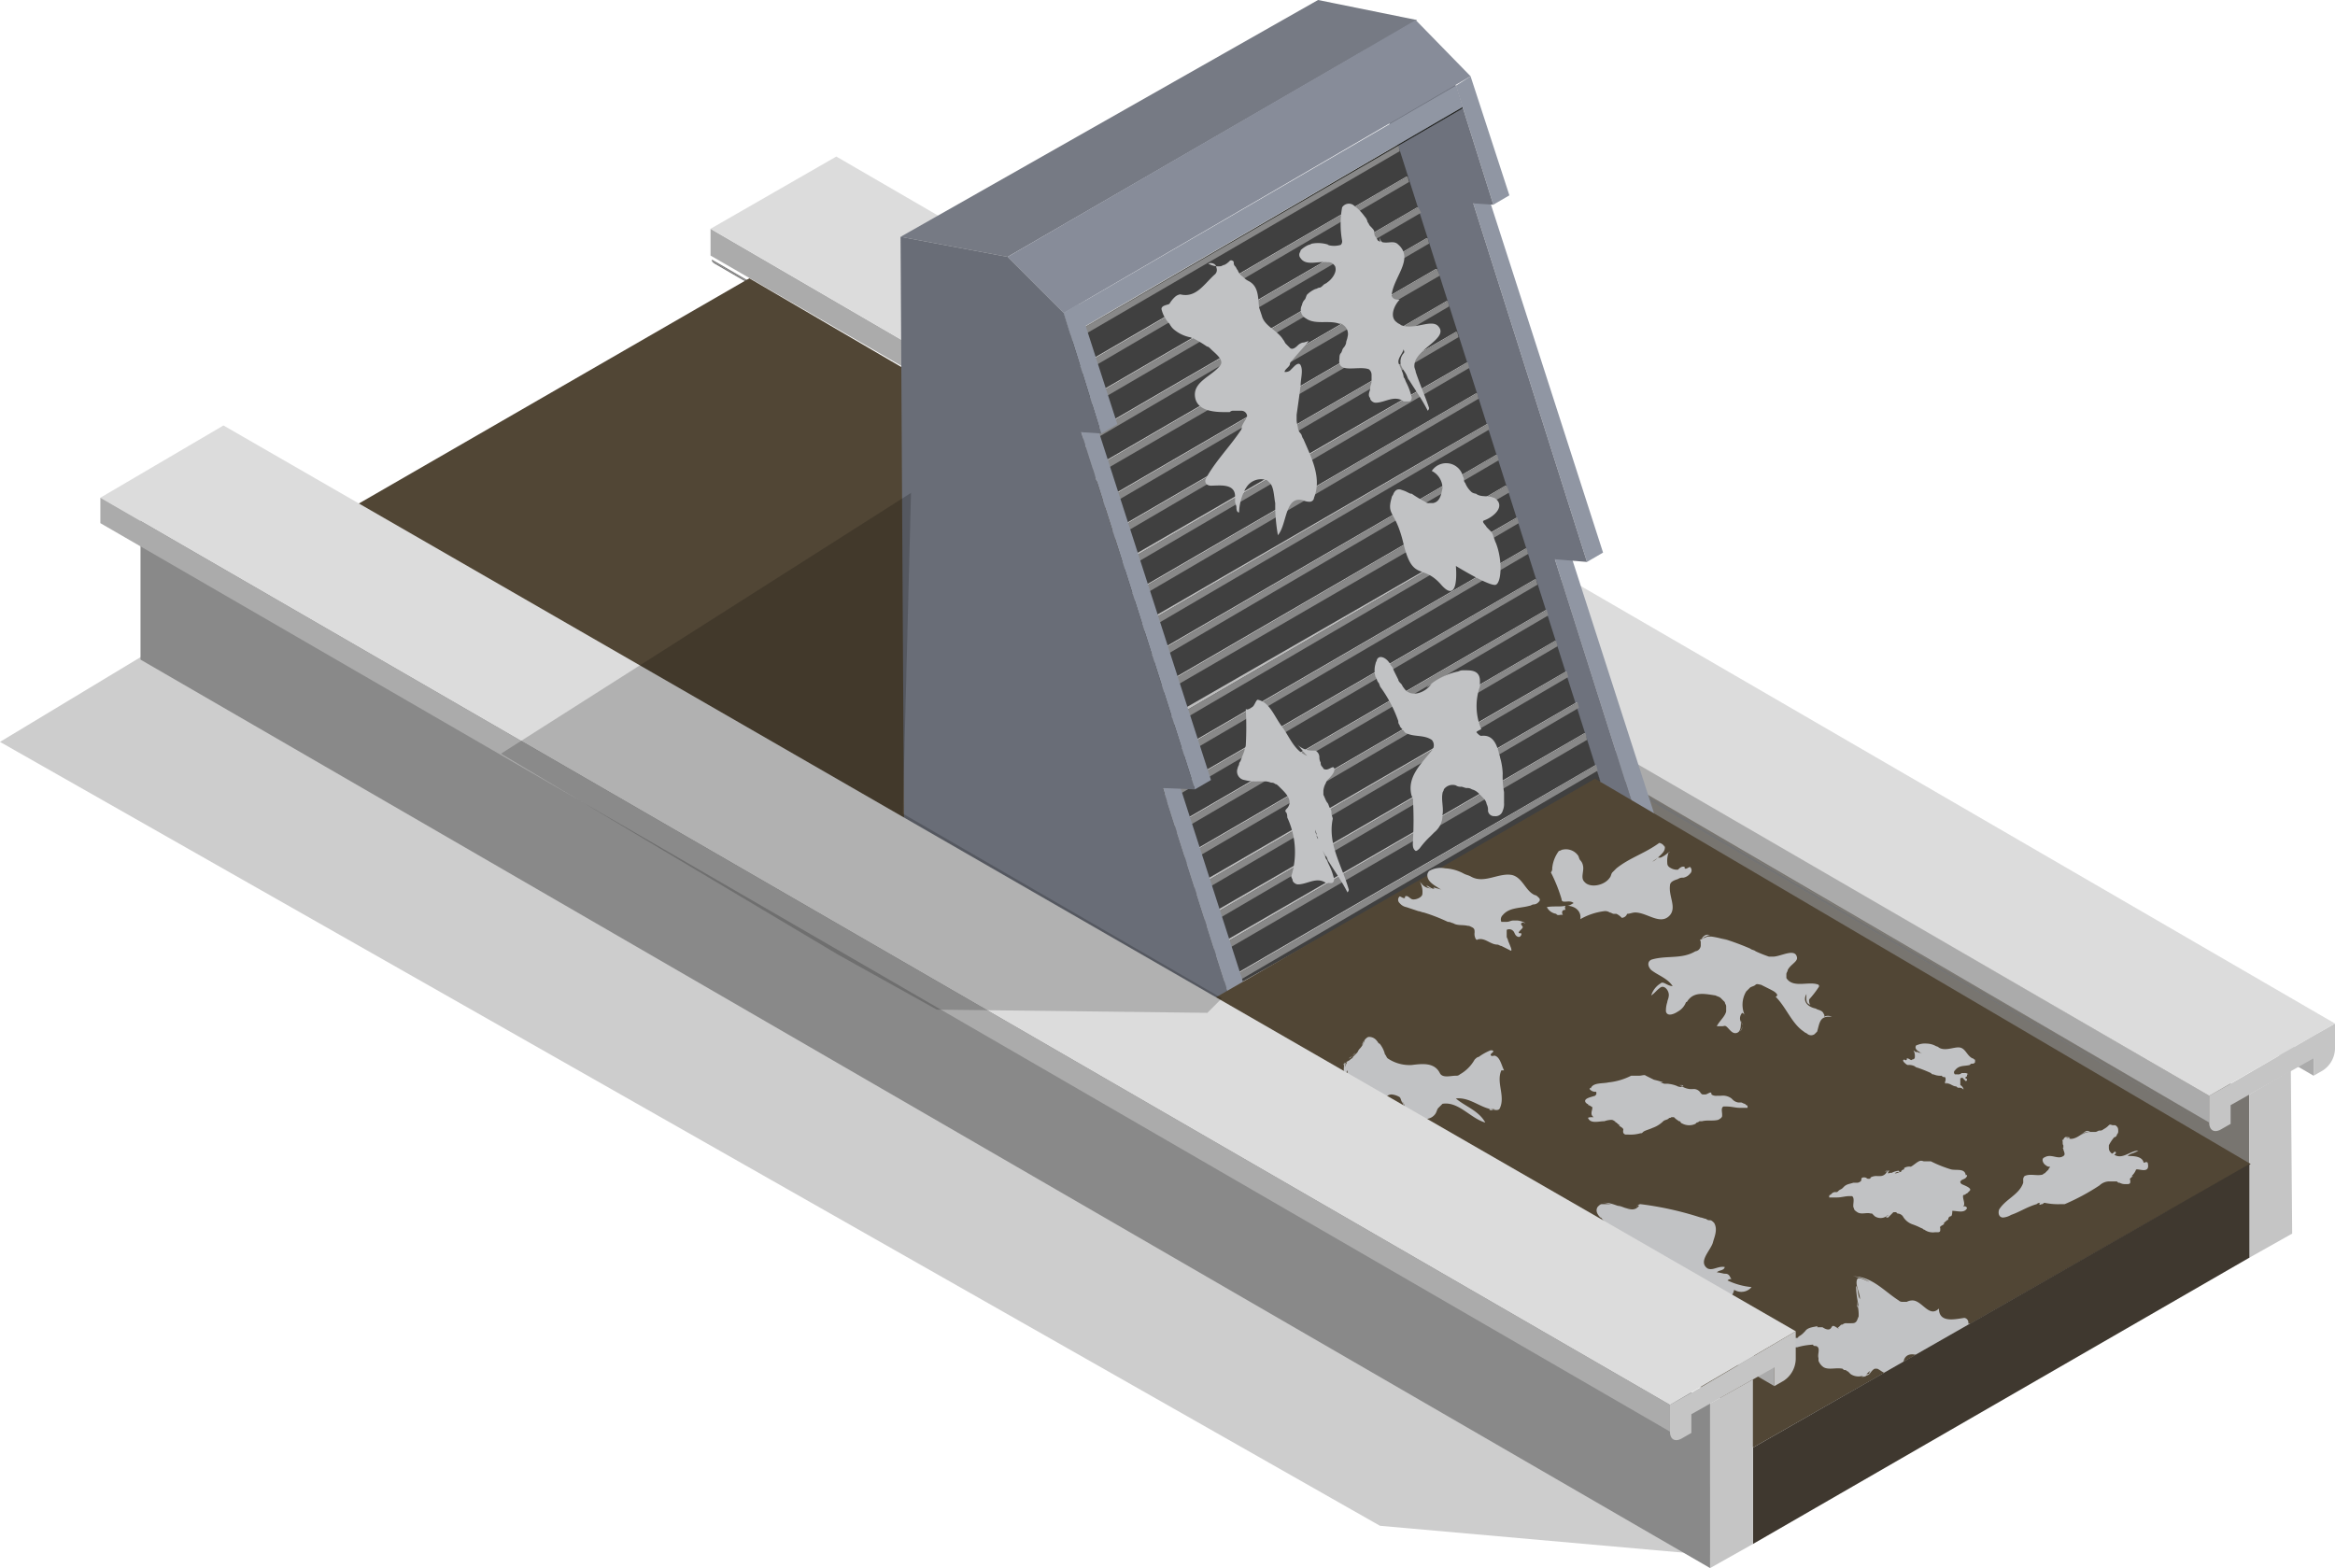
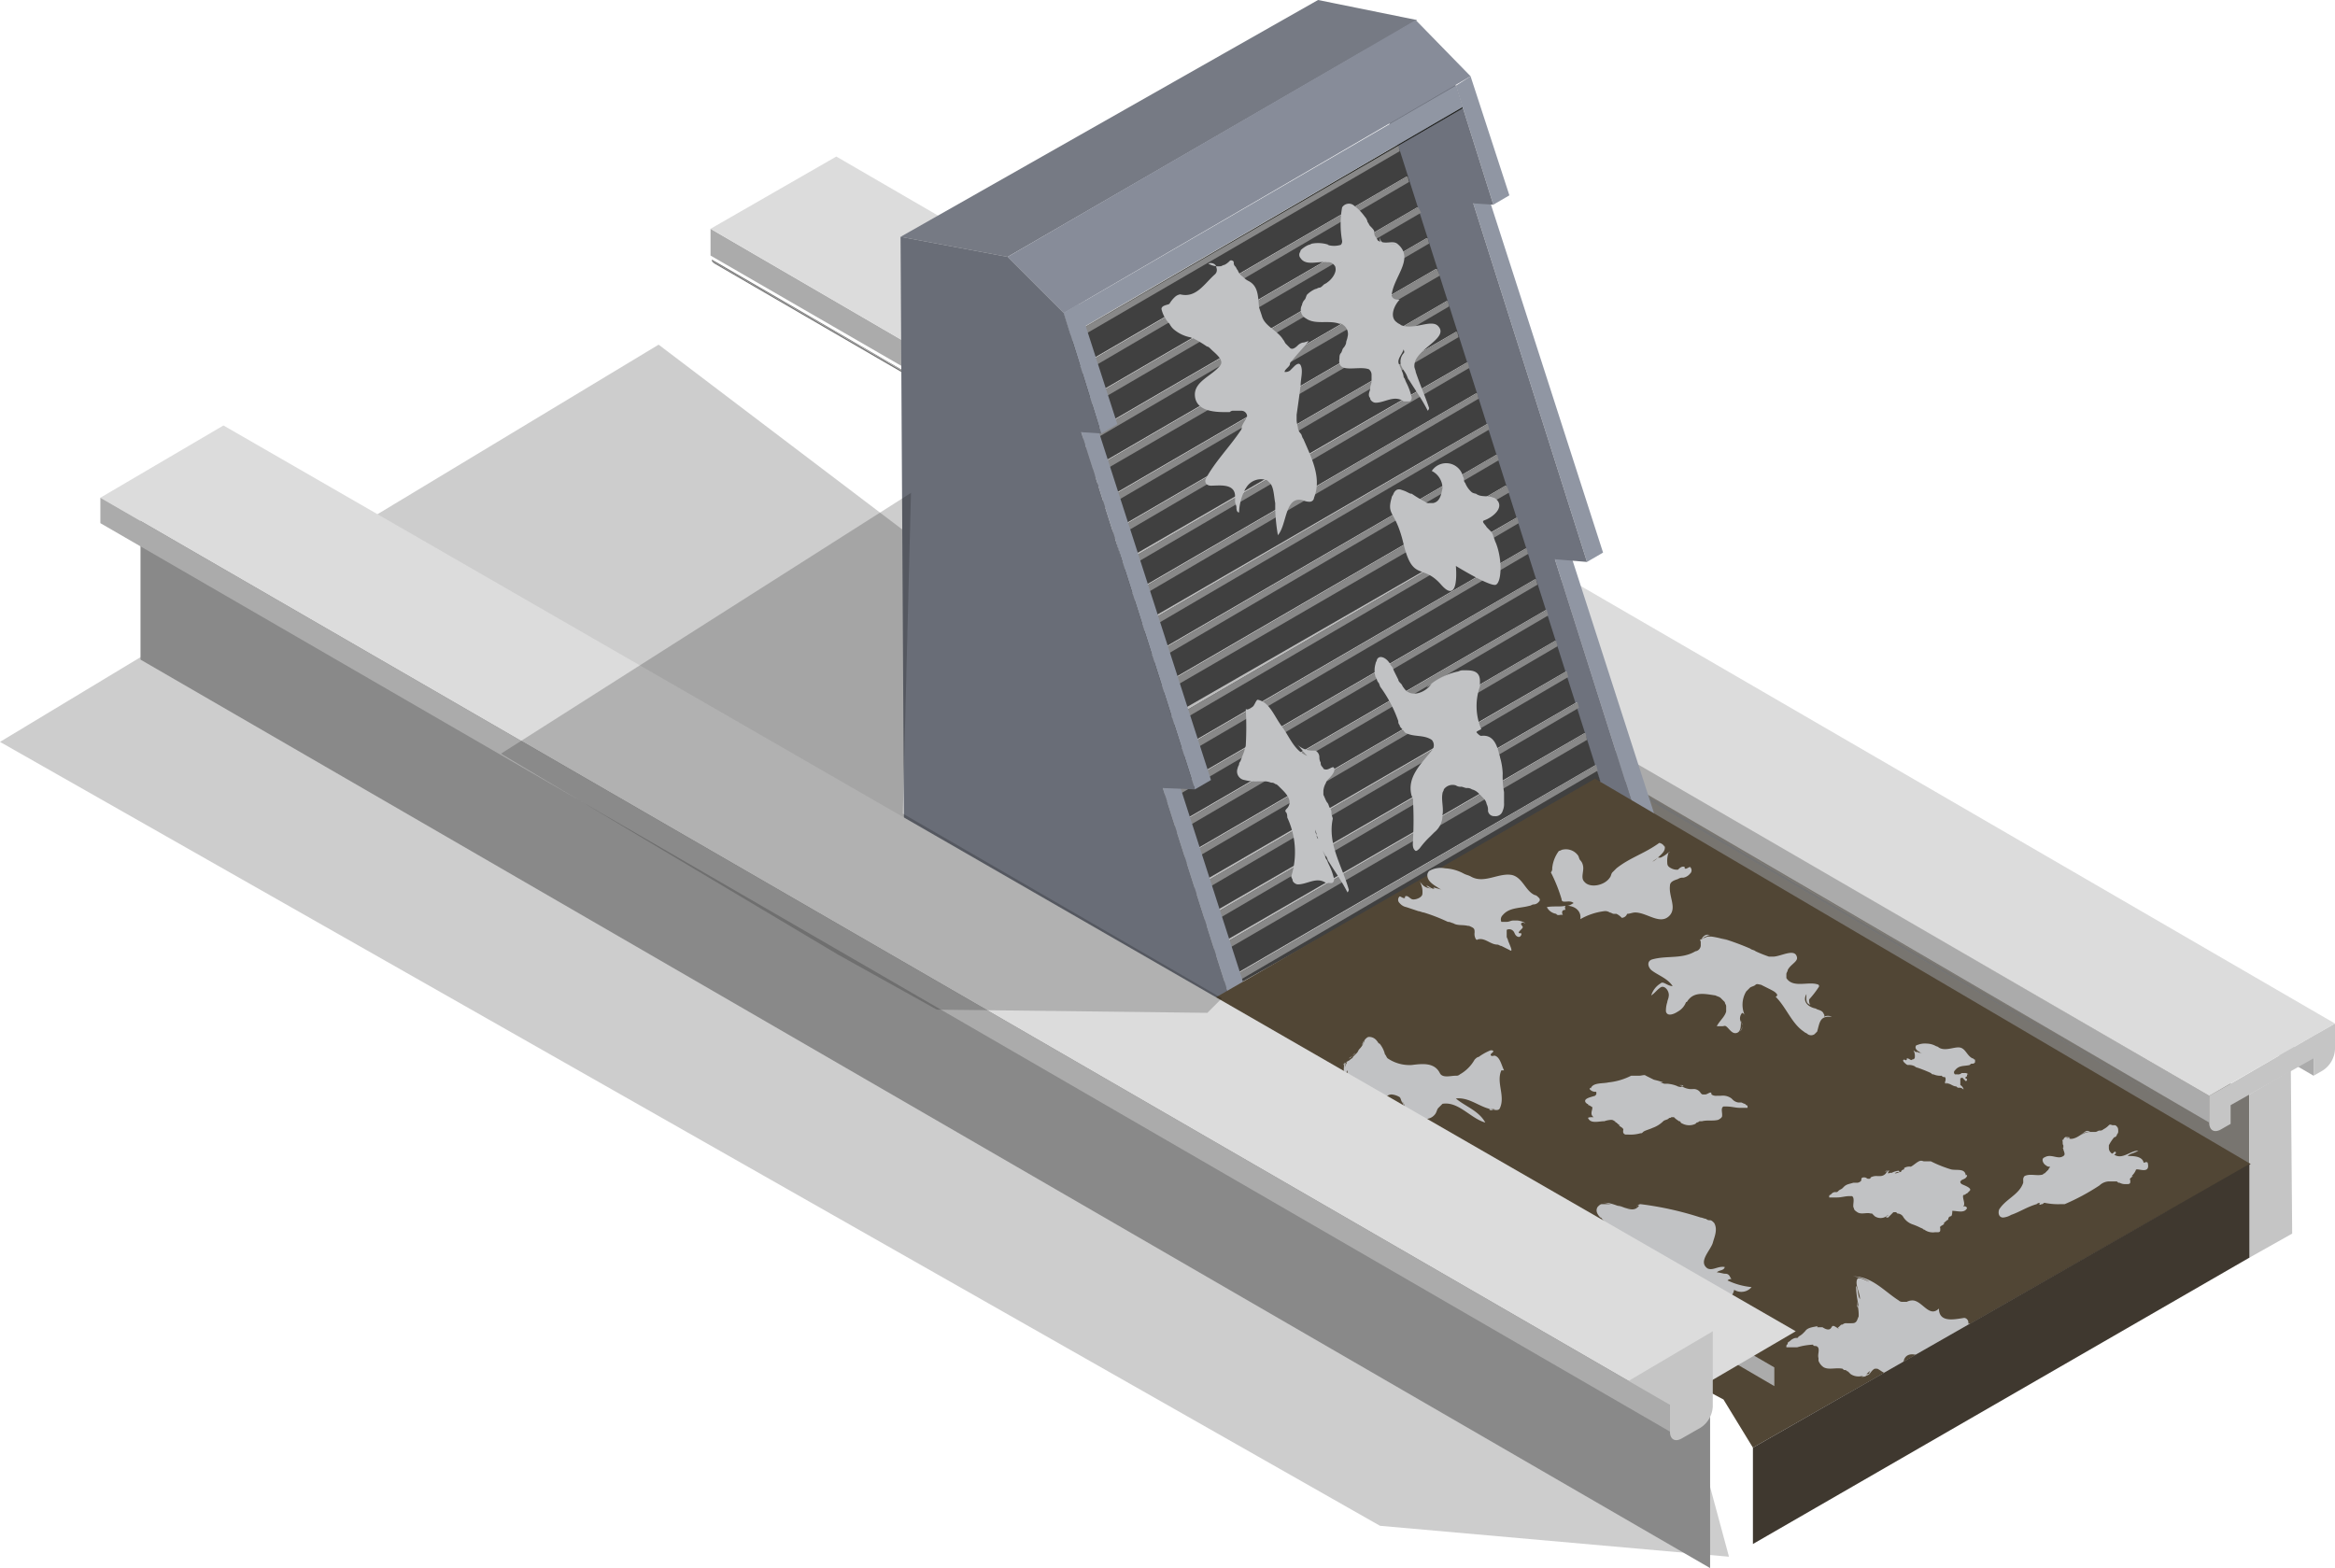
<svg xmlns="http://www.w3.org/2000/svg" viewBox="0 0 174.5 117.2">
  <defs>
    <style>
      .cls-1 {
        fill: none;
      }

      .cls-2 {
        fill: #050505;
        opacity: 0.2;
      }

      .cls-2, .cls-4 {
        isolation: isolate;
      }

      .cls-3 {
        clip-path: url(#clip-path);
      }

      .cls-5 {
        fill: #969696;
      }

      .cls-6 {
        fill: #898989;
      }

      .cls-7 {
        fill: #7c7c7c;
      }

      .cls-8 {
        fill: #737373;
      }

      .cls-9 {
        fill: #ababab;
      }

      .cls-10 {
        fill: #dcdcdc;
      }

      .cls-11 {
        fill: #514635;
      }

      .cls-12 {
        fill: #787570;
      }

      .cls-13 {
        fill: #c5c5c5;
      }

      .cls-14 {
        clip-path: url(#clip-path-2);
      }

      .cls-15 {
        fill: #8d8d8d;
      }

      .cls-16 {
        fill: gray;
      }

      .cls-17 {
        fill: #777;
      }

      .cls-18 {
        fill: #9096a3;
      }

      .cls-19 {
        fill: #6e727d;
      }

      .cls-20 {
        fill: #404040;
      }

      .cls-21 {
        fill: #bdbdbd;
      }

      .cls-22 {
        fill: #888;
      }

      .cls-23 {
        fill: #1e1f1b;
      }

      .cls-24 {
        fill: #767a84;
      }

      .cls-25 {
        fill: #878c99;
      }

      .cls-26 {
        fill: #696d77;
      }

      .cls-27 {
        fill: #c1c2c4;
      }

      .cls-28 {
        fill: #3f382f;
      }
    </style>
    <clipPath id="clip-path">
      <path class="cls-1" d="M53.1,19.1l29.3,17a.6.6,0,0,0,.3.6l-29.3-17A.6.6,0,0,1,53.1,19.1Z" />
    </clipPath>
    <clipPath id="clip-path-2">
      <path class="cls-1" d="M118.2,56.5l46.9,27.3a.6.6,0,0,0,.3.6L118.6,57.1A.68.68,0,0,1,118.2,56.5Z" />
    </clipPath>
  </defs>
  <title>prelim</title>
  <g id="Layer_2" data-name="Layer 2">
    <g id="Layer_1-2" data-name="Layer 1">
      <g id="prelim">
        <polygon class="cls-2" points="78.91 53.1 70.92 48.67 71.88 42.95 49.22 25.76 0 55.45 103.13 114.04 129.21 116.35 117.19 71.85 78.91 53.1" />
        <g>
          <g>
            <g class="cls-3">
              <g class="cls-4">
                <path class="cls-5" d="M82.5,36.2h0l-29.3-17h0l29.3,17" />
-                 <path class="cls-6" d="M82.5,36.3h0l-29.3-17h0l29.3,17" />
                <path class="cls-7" d="M82.5,36.4h0L53.2,19.5v-.1l29.3,17" />
                <path class="cls-8" d="M53.2,19.6l13.8,8,15.7,9.1a.35.35,0,0,1-.1-.2l-29.4-17Z" />
              </g>
            </g>
            <polygon class="cls-9" points="82.5 36.1 53.1 19.1 53.1 17.1 82.5 34.2 82.5 36.1" />
            <polygon class="cls-10" points="53.1 17.1 82.5 34.2 84.1 33.2 90.2 29.7 91.8 28.7 62.5 11.7 53.1 17.1" />
          </g>
          <polygon class="cls-6" points="10.5 49.3 127.8 117.2 127.8 104.9 98.5 87.9 98.5 87.9 70.5 71.6 70.5 71.7 65.1 68.6 65.1 68.8 38.5 53.3 38.5 53.3 10.5 37.1 10.5 49.3" />
-           <polygon class="cls-11" points="67.8 70.8 18.9 42.2 56 20.8 105 49.4 67.8 70.8" />
          <g>
            <polygon class="cls-9" points="172.9 80.4 143.6 63.4 143.5 62 172.9 79.1 172.9 80.4" />
            <polygon class="cls-12" points="168.1 94 121.2 67.2 121.2 55 168.1 81.8 168.1 94" />
            <polygon class="cls-13" points="171.2 80 171.3 92.2 168.1 94 168.1 81.8 171.2 80" />
            <g class="cls-14">
              <g class="cls-4">
                <path class="cls-5" d="M165.1,83.9h0l-29.3-17-14-8.1,43.3,25.1" />
-                 <path class="cls-15" d="M165.1,84h0L135.8,67l-16.2-9.4L165.1,84" />
-                 <path class="cls-16" d="M165.1,84.1h0l-29.3-17L120,57.9l45.1,26.2" />
                <path class="cls-7" d="M165.2,84.2h0L122,59.2v-.1l43.2,25.1" />
                <path class="cls-17" d="M165.2,84.2h0L120.5,58.3v-.1l44.7,26" />
                <path class="cls-8" d="M165.2,84.3l.3.3-44.7-26a4.17,4.17,0,0,1-.6-.8l45,26.5" />
              </g>
            </g>
            <polygon class="cls-9" points="165.1 83.9 113.9 54 113.9 52.1 165.1 81.9 165.1 83.9" />
            <path class="cls-13" d="M165.1,81.9v2c0,.6.4.8.9.5l.7-.4V82.6l6.2-3.5v1.3l.7-.4a2,2,0,0,0,.9-1.6V76.5l-1.6.9L166.7,81Z" />
          </g>
          <polygon class="cls-10" points="165.1 81.9 174.5 76.5 117.1 43.2 107.7 48.6 165.1 81.9" />
          <path class="cls-18" d="M126,68.2l-1.2.7-8.6-27.1,1.1-.6ZM111.2,14.6l-1.1.6L118.6,42l1.2-.7Zm.4.7,1.2-.7-2.9-8.9-1.1.7Z" />
          <polygon class="cls-19" points="108.8 6.4 111.6 15.3 110.1 15.2 118.6 42 116.2 41.8 124.8 68.9 122.9 68.8 114.2 41.7 105.7 15 101.5 2 104.6 2.2 108.8 6.4" />
          <polyline class="cls-20" points="104.5 10.9 79.6 25.3 91.9 73.9 119.6 58.4 104.5 10.9" />
          <path class="cls-21" d="M105.2,13.2,76.5,29.9v-.1l28.6-16.6Zm-.8-2.4L75.7,27.4l.1.1,28.7-16.7Zm1.5,4.7L77.3,32.1v.1L106,15.5Zm.7,2.3L78,34.4v.1l28.7-16.7Zm.7,2.3L78.7,36.7v.1l28.7-16.7Zm.8,2.4L79.5,39.1v.1l28.7-16.7Zm.7,2.3L80.2,41.4v.1l28.7-16.7Zm.8,2.3L80.9,43.7l.1.1,28.7-16.7Zm.7,2.3L81.7,46v.1l28.7-16.7Zm.8,2.3L82.4,48.3l.1.1,28.7-16.7Zm.7,2.3L83.2,50.6v.1L111.9,34Zm.7,2.3L83.9,52.9V53l28.7-16.7Zm.8,2.4L84.6,55.2l.1.2,28.7-16.7ZM114,41,85.4,57.6v.1L114.1,41Zm.7,2.3L86.1,59.9V60l28.7-16.7Zm.8,2.3L86.9,62.2v.1l28.7-16.7Zm.7,2.3L87.6,64.5v.1l28.7-16.7Zm.8,2.3L88.3,66.8l.1.1,28.7-16.7Zm.8,2.3L89.1,69.1l.1.1,28.7-16.7Zm.6,2.3L89.7,71.4l.1.1,28.7-16.7Zm.8,2.4L90.6,73.8v.1l28.7-16.7Z" />
          <path class="cls-22" d="M105.3,13.6,76.6,30.4l-.1-.5,28.7-16.7Zm-.8-2.8L75.8,27.5l.1.5,28.7-16.7Zm1.5,4.7L77.3,32.2l.1.5,28.8-16.8Zm.7,2.3L78,34.5l.1.5,28.7-16.8Zm.7,2.3L78.7,36.8l.1.5,28.8-16.7Zm.8,2.4L79.5,39.2l.1.5,28.7-16.8Zm.7,2.3L80.2,41.5l.1.5L109,25.2Zm.8,2.3L81,43.8l.1.5,28.7-16.8Zm.7,2.3L81.7,46.1l.1.5,28.7-16.8Zm.8,2.3L82.5,48.4l.1.5,28.7-16.8Zm.7,2.3L83.2,50.7l.1.5L112,34.4Zm.7,2.3L83.9,53l.1.5,28.8-16.7Zm.8,2.4L84.7,55.4l.1.5,28.7-16.8Zm.7,2.3L85.4,57.7l.1.5,28.7-16.8Zm.7,2.3L86.1,60l.1.5,28.7-16.8Zm.8,2.3L86.9,62.3l.1.5L115.7,46Zm.7,2.3L87.6,64.6l.1.5,28.7-16.8Zm.8,2.3L88.4,66.9l.1.5,28.7-16.8Zm.8,2.3L89.2,69.2l.1.5L118,52.9Zm.6,2.3L89.8,71.5l.1.5,28.7-16.7Zm.8,2.4L90.6,73.9l.1.5,28.7-16.8Z" />
          <polygon class="cls-23" points="109.3 8 109.3 8.1 80 25.1 109.3 8" />
          <polygon class="cls-18" points="79.5 23.4 108.8 6.4 109.3 8 80 25 79.5 23.4" />
          <polygon class="cls-24" points="67.3 17.7 98.5 0 105.9 1.5 75.3 19.2 67.3 17.7" />
          <polygon class="cls-25" points="75.3 19.2 79.5 23.4 109.9 5.7 105.8 1.5 75.3 19.2" />
          <path class="cls-18" d="M86.9,58.9l1.1-.7,8.7,27-1.2.7Zm2.4.1,1.2-.7L81.9,31.6l-1.1.7Zm-7-26.6,1.2-.7-2.9-9-1.1.7Z" />
          <polygon class="cls-26" points="67.6 68.9 92.8 83.3 93.6 85.8 95.5 85.9 86.9 58.9 89.3 59 80.8 32.3 82.3 32.4 79.5 23.4 75.3 19.2 67.3 17.7 67.6 68.9" />
          <polygon class="cls-11" points="131 108.2 128.8 104.6 82.1 79.6 119.2 58.2 168.2 87 131 108.2" />
          <path class="cls-27" d="M104.6,67c.1,0,.3.2.4.1V67c.2-.1.3.1.5.2s.8-.1.8-.4a1.49,1.49,0,0,0-.2-.9c0,.2.3,0,.3.2,0-.1-.1-.1-.2-.1a.91.91,0,0,0,.8.4.52.52,0,0,1-.4-.2c.2,0,.4.3.6.2l-.1-.1c.2.1.4.1.6.2-.4-.3-1.2-.6-1-1.3v.3c0-.2,0-.3.1-.4a1.72,1.72,0,0,1,1.2-.2,3.26,3.26,0,0,1,1.4.4c.2.1.3.1.5.2,1,.6,2.1-.3,3.1-.1.8.2,1,1.2,1.7,1.5.1,0,.2.1.3.2a.19.19,0,0,1,0,.3.52.52,0,0,1-.4.2c-.1,0-.2.1-.3.1-.7.2-1.5.1-2,.7a.44.44,0,0,0-.1.5h.4c.2,0,.3-.1.5-.1h.3a1.42,1.42,0,0,1,.6.2c-.1,0-.2-.1-.3,0s.1.2.1.3-.3.3-.3.4.2,0,.2.1-.1.3-.3.2-.2-.3-.3-.4a.4.4,0,0,0-.5-.1V70c0,.1.1.2.1.3.2.5.4.9.1.7l-.6-.3c-.1,0-.2-.1-.3-.1-.5,0-.9-.5-1.4-.4-.1,0-.1.1-.2,0a.75.75,0,0,1-.1-.5c0-.2,0-.3-.2-.4s-.2-.1-.3-.1c-.4-.1-.8,0-1.1-.2-.1,0-.2-.1-.4-.1a13.36,13.36,0,0,0-1.8-.7c-.1,0-.3-.1-.4-.1l-.9-.3a.85.85,0,0,1-.5-.3A.33.33,0,0,1,104.6,67Zm12.1.2a11.92,11.92,0,0,0-.8-2,.37.37,0,0,0,.1-.3,2.54,2.54,0,0,1,.5-1.3c.1,0,.2-.1.3-.1a1.11,1.11,0,0,1,1.1.4c.1.1.1.3.2.4a.76.76,0,0,1,.2.4c.1.4-.2.9.1,1.2.4.5,1.5.3,1.9-.3.1-.1.1-.3.2-.4l.3-.3c1-.8,2.1-1.1,3.2-1.9a.54.54,0,0,1,.4.3v-.1c.1.4-.2.6-.5.9h.2a2.09,2.09,0,0,0,.6-.4c-.1,0-.2,0-.2.1,0-.1.1-.1.2-.1a2,2,0,0,0-.1.8c0,.2.1.3.3.4a.9.9,0,0,0,.5.1c.1-.1.3-.3.5-.2v.1c.1.1.3-.1.4-.1a.33.33,0,0,1,0,.5.85.85,0,0,1-.5.3.6.6,0,0,0-.4.1c-.3.1-.6.2-.6.5-.1.8.5,1.6,0,2.2-.7.8-1.7-.2-2.6-.2-.2,0-.4.1-.6.1a.45.45,0,0,1-.4.3,1.38,1.38,0,0,0-.4-.3h-.2c-.1,0-.2-.1-.3-.1a.6.6,0,0,0-.4-.1,4.78,4.78,0,0,0-1.8.6c.1-.6-.4-1-1-1h0c.2,0,.3-.1.5-.2C117.3,67.2,116.7,67.6,116.7,67.2Zm7.2-3.1h0C123.9,64,124,64,123.9,64.1Zm0,0c-.1.1-.3.2-.4.3A1.38,1.38,0,0,0,123.9,64.1ZM117,67.7Zm0,0c-.5.1-.9,0-1.4.1a.94.94,0,0,0,.7.5c.1.2.4,0,.5.1-.1-.2-.1-.4.2-.4C116.9,67.8,117,67.7,117,67.7Zm7.7-4h0C124.8,63.7,124.8,63.6,124.7,63.7Zm5.4,12.7c.1.1.1.1.1.2a1.09,1.09,0,0,1-.1-.5Zm5.2-1.4Zm-5.1,1.7v-.1a.55.55,0,0,1-.2.5A.4.4,0,0,0,130.2,76.7Zm-3.1-6.3v.1h0Zm-3.6,1.3c1.1-.3,2.2,0,3.2-.6a.46.46,0,0,0,.4-.5h0v-.2h0c0-.1-.1-.1,0-.2h.1c0-.1,0-.1.1-.2a.44.44,0,0,1,.5-.1.37.37,0,0,0-.3.1c-.1,0-.2.1-.3.2.1-.1.2-.1.4-.2h.3a6.58,6.58,0,0,1,1.5.4c-.3-.1-.5-.2-.8-.3a19.45,19.45,0,0,1,2.2.8c.1.1.3.1.4.2a10.37,10.37,0,0,0,1,.4h.3c.6,0,1.7-.7,1.8.1,0,.3-.5.5-.7.9,0,.1-.1.2-.1.3v.3c.5.8,1.7.2,2.4.5a.14.14,0,0,1,0,.2,7.05,7.05,0,0,1-.7.9c0,.2,0,.3.1.4-.4-.1-.3-.5-.3-.8-.4.7.4,1.1.9,1.1h-.2c.2.1.5.1.6.4a.14.14,0,0,1,0,.2.64.64,0,0,1,.6,0c-.9-.1-.9.4-1.1,1.1l-.2.2a.45.45,0,0,1-.5,0c-.1-.1-.2-.1-.3-.2-.9-.6-1.3-1.8-2.1-2.6.2-.1.1-.2,0-.3s-.3-.2-.5-.3l-.6-.3c-.1,0-.3-.1-.4,0s-.2.1-.4.2l-.3.3a1.92,1.92,0,0,0-.1,1.8c0-.1-.2-.2-.2-.2a.62.62,0,0,0-.1.7c0,.3,0,.7-.3.8s-.5-.2-.7-.4-.2-.1-.4-.1h-.4c.2-.4.6-.7.7-1.1v-.4c0-.1-.1-.2-.1-.3l-.3-.3c-.1-.1-.2-.1-.4-.2-.7-.1-1.5-.3-2,.3-.1.1-.1.2-.2.2a1.34,1.34,0,0,1-.6.7c-.3.2-.8.4-.9,0a2,2,0,0,1,.1-.7c0-.1.1-.3.1-.4.1-.4-.3-.9-.6-.7s-.4.4-.7.6a1.6,1.6,0,0,1,.7-.9c.2-.2.5.2.9.2-.4-.6-1.1-.8-1.6-1.2C123.1,72.2,123.1,71.8,123.5,71.7Zm3.5-1.1Z" />
          <path class="cls-27" d="M145.8,90.9h0a.22.22,0,0,0-.2.2.1.1,0,0,1-.1.1c-.1.1-.2.2-.3.2h.1c0,.2-.4.2-.3.4h0v.1c0,.1,0,.2-.2.2h-.2a1.08,1.08,0,0,1-.8-.2c-.1,0-.1-.1-.2-.1a4.88,4.88,0,0,0-.7-.3,1.34,1.34,0,0,1-.7-.6.52.52,0,0,0-.4-.2h0l-.1-.1h-.2l-.3.3-.1.1H141s-.1,0,0-.1a.1.1,0,0,0,.1-.1l.1-.1.1-.1a.1.1,0,0,1-.1.1l-.1.1a.78.78,0,0,1-1,.1l-.1-.1h0l-.1-.1h-.1c-.3-.1-.7.1-1-.1s-.2-.2-.3-.4v-.1c0-.2.1-.6-.1-.7h-.2c-.3,0-.6.1-.9.1h-.6v-.1h0a.1.1,0,0,1,.1-.1l.1-.1a.37.37,0,0,1,.3-.1c.1,0,.1,0,.2-.1s.2-.1.3-.2l.1-.1h0c.2-.2.4-.2.7-.3h.3c.1,0,.3-.1.3-.2s0-.2.2-.2.2.1.3.1h.1a.1.1,0,0,0,.1-.1.9.9,0,0,1,.5-.1h.2a.55.55,0,0,0,.5-.3l.1-.1c-.1,0-.2,0-.2.1.1-.1.2-.1.4-.1-.1,0-.1,0-.2.1v.1c.1,0,.2-.1.3,0h-.1a1.42,1.42,0,0,1,.6-.2s.1.1,0,.1a.37.37,0,0,0-.3.1c.2,0,.3-.1.4-.1a.1.1,0,0,0,.1-.1h0a.37.37,0,0,1,.3-.1h-.1v-.1a.75.75,0,0,1,.5-.1h0c.2-.1.4-.3.6-.4s.3,0,.4,0h.5a9.38,9.38,0,0,0,1.5.6c.4.1,1-.1,1.1.4,0,.1.1,0,.1,0v.1c-.1.2-.2.2-.4.3l-.1.1h0c0,.1,0,.1.1.2h0c.2.1.8.3.6.5l-.1.1-.1.1c-.1,0-.1.1-.2.1h0a.1.1,0,0,0-.1.1h0c0,.3.2.6,0,.8h0a.19.19,0,0,1,.3.1c-.2.4-.7.2-1.1.2C145.9,90.9,145.8,90.9,145.8,90.9Zm.4,11c.4-.3,1-.1,1.4-.3-.1-.1-.4,0-.4-.1-.1-.5-.2-1,.5-1.1l-.2.1c.1-.3-.6-.5-.9-.7,0-.1-.1-.2-.1-.3s.1-.1.2-.1.2-.1.3-.1a.22.22,0,0,0,.2-.2v-.2s-.1.1-.1,0a.37.37,0,0,0-.1-.3.35.35,0,0,0-.2-.1c-.7.1-1.9.4-1.9-.7-.7.7-1.2-.5-1.9-.6a.9.9,0,0,0-.5.1h-.3a.37.37,0,0,1-.3-.1c-1.1-.7-2-1.8-3.4-1.8v0a2.84,2.84,0,0,1,1.2.4c-.3-.1-.8-.4-.9-.2-.2.4.2,1,.2,1.5-.2-.3-.1-.7-.3-1a7.72,7.72,0,0,0,.2,1.5v-.2h0c0,.1-.1.3,0,.4-.2-.2-.1-.4-.1-.6v.3a2.77,2.77,0,0,1,.1.9c-.1.2-.1.3-.2.4s-.2.1-.4.1H138a.37.37,0,0,0-.3.1c-.1,0-.1,0-.2.1s-.1.1-.2.1a.1.1,0,0,1,.1.1c-.2-.1-.3-.2-.4-.2s-.1.1-.2.2-.3.1-.6-.1h-.4a.1.1,0,0,1,.1-.1c-.4.1-.8.1-1,.4l-.1.1a1.38,1.38,0,0,1-.4.3c0,.1-.1.1-.2.1s-.3.1-.4.2-.2.1-.2.2-.1.1-.1.2v.1h.8a5,5,0,0,1,1.2-.2c0,.1.1.1.2.1.4.1.1.6.2.9v.2a1,1,0,0,0,.4.5c.4.2.9,0,1.4.1.1.1.1.1.2.1s.1.1.2.1l.2.2a1.06,1.06,0,0,0,1.3-.1l.1-.1a.1.1,0,0,0,.1-.1c0,.1-.1.1-.1.2s-.1.1-.2.1-.2.1-.4.2c.2,0,.3,0,.4-.1a.35.35,0,0,0,.2-.1c.1-.1.2-.3.4-.4h.2c.2.1.3.2.5.3l.2.2c.2.2.4.3.6.2.5-.3.6-1,.7-1.4.4-.9,1.9,0,2.4.8,0-.2,0-.2-.2-.2.1,0,.1.1.2.2.4.4.9-.2,1.2-.4C146,102,146.1,101.9,146.2,101.9ZM120.4,83.7c.2,0,.2.1.3.1a.1.1,0,0,0,.1.1c.1.1.2.2.3.2H121c0,.1.4.2.3.4v.1a.22.22,0,0,0,.2.2h.2a2.77,2.77,0,0,0,.9-.1c.1,0,.1,0,.2-.1s.5-.2.7-.3a2.18,2.18,0,0,0,.8-.5c.1-.1.3-.1.4-.2s.1,0,.2-.1h.2a1.38,1.38,0,0,0,.4.3l.1.1a.37.37,0,0,0,.3.1,1,1,0,0,1-.3-.1l-.1-.1-.1-.1a.1.1,0,0,0,.1.1.1.1,0,0,1,.1.1,1.1,1.1,0,0,0,1.1.1l.1-.1a.31.31,0,0,0,.2-.1h.2c.4-.1.8,0,1.2-.1q.3-.15.3-.3v-.1c0-.2-.1-.5.1-.6h.2c.4,0,.7.1,1,.1h.6v-.1a.1.1,0,0,0-.1-.1l-.1-.1c-.1,0-.2-.1-.3-.1h-.2a.76.76,0,0,1-.4-.2l-.1-.1a1.08,1.08,0,0,0-.8-.2h-.3a.6.6,0,0,1-.4-.1c0-.1,0-.2-.2-.1s-.2.1-.3.1h-.1c-.1,0-.1,0-.2-.1a.6.6,0,0,0-.6-.3h-.2a1.42,1.42,0,0,1-.6-.2l-.1-.1c.1,0,.2,0,.2.1a.6.6,0,0,0-.4-.1.37.37,0,0,1,.3.1c-.1.1-.2,0-.4,0h.1a2.35,2.35,0,0,0-.8-.2.75.75,0,0,0,.5.1c-.2,0-.3-.1-.5-.1h-.2c-.1,0-.2-.1-.4-.1h.3a6.37,6.37,0,0,0-.7-.2l-.6-.3c-.1-.1-.3,0-.5,0h-.6a4.8,4.8,0,0,1-1.7.5c-.4.1-1.1,0-1.3.4,0,.1-.1,0-.1,0v.1a.52.52,0,0,0,.4.2c.1,0,.1,0,.1.1s0,.1-.1.2c-.3.1-.9.2-.7.5l.1.1a.1.1,0,0,1,.1.1.35.35,0,0,1,.2.1.1.1,0,0,1,.1.1c0,.2-.2.5.1.7H119c-.1,0-.4,0-.3.1.2.4.8.2,1.2.2A1.75,1.75,0,0,1,120.4,83.7Zm39.3,3.7c.3,0,1,.3.8-.5-.1-.1-.2,0-.3,0-.1-.5-.8-.5-1.2-.5.2-.2.5-.2.8-.4-.6,0-1.2.7-1.8.3,0,0,.2-.1.1-.2s-.2.2-.3.1-.2-.2-.2-.4v-.2a3.11,3.11,0,0,1,.4-.6.22.22,0,0,0,.2-.2.35.35,0,0,0,.1-.2c0-.2,0-.3-.1-.4s-.1-.1-.2-.1h-.1c-.1,0-.2-.1-.3,0a1.38,1.38,0,0,1-.4.3.37.37,0,0,1-.3.1c-.1,0-.2.1-.3.1h-.4c-.5,0-.8.4-1.2.5.5-.1.7-.6,1.2-.5a.3.3,0,0,0-.4,0c-.4.3-.8.6-1.2.5h.1c-.1-.1-.1-.1-.2-.1h.2c-.1,0-.2.1-.3,0h.2a.27.27,0,0,0-.4.2h-.1c.1.1,0,.3.1.4v.2a.1.1,0,0,1-.1-.1c0,.1.1.1.1.2s.2.4,0,.5c-.4.3-.9-.2-1.4.1-.3.1-.1.5.1.6a.37.37,0,0,0,.3.1c0,.1-.1.1-.1.2l-.1.1-.2.2c-.1,0-.1.1-.2.1-.4.1-.9-.1-1.3.1a.37.37,0,0,0-.1.3v.2c-.3.9-1.3,1.2-1.8,2-.1.3,0,.6.3.6a1.42,1.42,0,0,0,.6-.2c.6-.2,1.2-.6,1.9-.8a.37.37,0,0,1,.3-.1c0-.1-.1,0-.2,0h.2a.1.1,0,0,0-.1.1c.1.1.1,0,.2,0s.1-.1.2-.1a4.87,4.87,0,0,0,1.2.1h.3a16.53,16.53,0,0,0,2.6-1.4,1.08,1.08,0,0,1,.7-.3h.6c.1.1.1.1.2.1a.9.9,0,0,0,.5.1h.1c.2,0,.2-.1.2-.2v-.1c-.1-.1.1-.2.2-.3h-.1a1.38,1.38,0,0,0,.3-.4h0A.1.1,0,0,1,159.7,87.4Zm-13.2-6.8c.2-.1.2,0,.2,0l.2.2a.1.1,0,0,0,0-.2c-.1-.1.1-.1.1-.2v-.1h.1a.37.37,0,0,0-.3-.1h-.2a.37.37,0,0,1-.3.1h-.2a.19.19,0,0,1,0-.3c.3-.4.7-.3,1.1-.4.1-.1.1-.1.2-.1s.1,0,.2-.1v-.2c-.1,0-.1-.1-.2-.1-.4-.2-.5-.7-.9-.8s-1.1.3-1.6,0a.35.35,0,0,0-.2-.1,1.45,1.45,0,0,0-.7-.2,1.48,1.48,0,0,0-.7.1c-.1,0-.1.1-.1.2v-.2c-.2.4.3.5.5.7-.1-.1-.2-.1-.3-.2l.1.1c-.1,0-.2-.1-.3-.1a.35.35,0,0,0,.2.1.76.76,0,0,1-.4-.2.1.1,0,0,0,.1.1c0-.1-.1,0-.1-.1a.9.9,0,0,1,.1.5c0,.2-.2.2-.4.2h.2c-.1.1-.2-.1-.4-.1v.1c-.1.1-.1,0-.2,0s-.1.1,0,.2.2.2.3.2a.9.9,0,0,1,.5.1.35.35,0,0,0,.2.1,10.37,10.37,0,0,1,1,.4c.1.1.1.1.2.1a1.27,1.27,0,0,0,.6.1c.1.1.1.1.2.1s.1.1.1.2-.1.2,0,.3l.1-.1a.1.1,0,0,1-.1.1c.3-.1.5.2.8.2.1.1.1.1.2.1a.37.37,0,0,1,.3.1c.1.1,0-.2-.2-.3v-.5ZM129.6,96.4a1,1,0,0,0,1.3-.2,5.34,5.34,0,0,1-1.8-.5.37.37,0,0,1,.3-.1c-.1-.1-.1-.2-.2-.3s-.2-.1-.3-.1-.4-.1-.6-.1c.2-.2.5-.1.6-.4-.5-.1-.9.3-1.3.1-.7-.5.2-1.3.4-1.9.1-.4.4-1,.1-1.5-.1-.1-.2-.2-.3-.2a.37.37,0,0,1-.3-.1c-.1,0-.3-.1-.4-.1a24.24,24.24,0,0,0-4.5-1,.32.32,0,0,0-.3.3c0-.2.1-.2.2-.2-.4.6-1.1.1-1.6,0a2,2,0,0,0,1.1.2c-.7.1-1.2-.3-1.9-.4a.76.76,0,0,0,.4.1,1.7,1.7,0,0,0-.7-.1c.3,0,.4.1.7.1h-.8c-.1,0-.2.1-.3.2-.2.3,0,.6.2.8.1,0,.1.1.2.2a4.35,4.35,0,0,1,.8,1.5c-.1,0-.1-.1-.2,0-.3.5-.8.5-1.3.5a.6.6,0,0,0-.4-.1,5.77,5.77,0,0,1-1.4-.3c.2,0,.4.1.6.1-.2-.1-.5-.1-.7-.2-1-.5-2-1.4-3.2-1.3,1.3,1,2.2,2.4,3.6,3.4.2.2.5-.1.8-.1h.3a1.28,1.28,0,0,1,.6,1.4v.3a1.27,1.27,0,0,0,.1.6,2.44,2.44,0,0,0,2.3,1.9c-.2-.6-1-1.7-.2-2,.6-.3,1.5-.2,1.9-.9.2-.1.3-.2.5-.2,1.1-.2,1,1.4,1.4,2.2a.75.75,0,0,0,.7.5c-1.2-.3-.7-1.9-1.5-2.7a17,17,0,0,1,.9,2.4c.1.1.3.1.4.2h.4a2.52,2.52,0,0,1,2.5.5l.3.3a4.53,4.53,0,0,0,3.4.9c.2,0,.5-.3.2-.5-1.2-.8-2.7-1.4-3.2-2.8C129.4,96.8,129.5,96.8,129.6,96.4ZM111.7,82.9c-.2.1-.4.1-.4,0,.3,0,.7.2.8-.1.4-.9-.3-1.9.1-2.8h.2c-.2-.4-.3-1-.7-1.1-.1,0-.3.1-.3-.1l.2-.2c0-.1-.1-.1-.2-.1a4.05,4.05,0,0,0-.9.5c-.1,0-.2.1-.3.2a2.89,2.89,0,0,1-1.1,1.1.37.37,0,0,1-.3.1c-.4,0-1,.2-1.2-.2-.4-.8-1.3-.7-2.1-.6a2.9,2.9,0,0,1-1.8-.5c-.1-.1-.1-.2-.2-.3a2,2,0,0,0-.4-.8c-.1,0-.1-.1-.2-.2a.71.71,0,0,0-.6-.3c-.1,0-.2.1-.3.2s-.2.3-.2.4c.1-.1.1-.3.2-.4a1.61,1.61,0,0,1-.4.7l-.3.3a2.18,2.18,0,0,1-.5.4c.2,0,.3-.3.5-.4l.3-.3c-.1.1-.1.2-.2.3l-.3.3c0,.1-.1.1-.2.2s-.2.1-.3.2c.1.1.1.1.1,0a.76.76,0,0,0-.2.4.76.76,0,0,1,.2-.5c0,.1-.1.1-.2.2s-.1.1-.1.2a.37.37,0,0,1,.1-.3,2.05,2.05,0,0,0,0,1.1c.1-.1.1-.4.2-.5,0,.3,0,.6-.1.6-.4.2-.4-.3-.7-.4a1.38,1.38,0,0,1,.4.3c-.4-.1-.7-.5-1.1-.5.1.2.2.5.3.7s.1.2.1.3.2.3.3.4a.45.45,0,0,0,.5,0c.2.4-.5.4-.6.8.6.1,1.6-.1,1.8.7.2-.3-.2-.7-.1-.7.6-.4,1.5.5,2-.2.2-.1.3-.2.5-.2a1.42,1.42,0,0,1,.6.2c.1.1.1.2.2.3.5.7,0,2,1,2.2-1-.3-.6-1.5-1-2.2,0-.1-.1-.2-.2-.3.1.1.1.3.2.4.3.6.1,1.4.5,2,.1.1.4.3.5,0,0-.1.1-.2.1-.3s.1-.2.1-.3.2-.2.3-.2a.89.89,0,0,0,1-.4c.1-.2.1-.3.2-.4l.3-.3c1.2-.2,2.1,1.1,3.2,1.4-.5-.9-1.5-1.2-2.2-1.8,1-.1,1.7.6,2.6.8Z" />
          <polygon class="cls-28" points="131 108.2 131 115.4 168.1 94 168.1 87 131 108.2" />
          <polygon class="cls-9" points="132.6 103.6 103.3 86.5 103.3 85.2 132.6 102.2 132.6 103.6" />
-           <polygon class="cls-13" points="131 103.1 131 115.4 127.8 117.2 127.8 104.9 131 103.1" />
          <polygon class="cls-10" points="124.8 105 7.5 37.2 16.7 31.8 134.2 99.5 124.8 105" />
-           <path class="cls-13" d="M124.8,105v2c0,.6.4.8.9.5l.7-.4v-1.4l6.2-3.5v1.4l.7-.4a2,2,0,0,0,.9-1.6V99.5l-7.8,4.6Z" />
+           <path class="cls-13" d="M124.8,105v2c0,.6.4.8.9.5l.7-.4v-1.4v1.4l.7-.4a2,2,0,0,0,.9-1.6V99.5l-7.8,4.6Z" />
          <polygon class="cls-9" points="124.8 107 7.5 39.1 7.5 37.2 124.8 105 124.8 107" />
          <polygon class="cls-2" points="91.32 74.61 67.47 60.81 68.08 36.84 37.44 56.33 62.63 71.35 70.01 75.46 90.23 75.7 91.32 74.61" />
          <path class="cls-27" d="M110.3,36.9c.4.3.9.1,1.3.3.1,0,.2.1.3.2.5.6-.4,1.3-1,1.5-.2.1.1.3.2.5l.3.3a.76.76,0,0,1,.2.4c.1.2.1.3.2.5.5,1.3.4,2.9,0,3.1s-3-1.4-3-1.4.3,3-1.1,1.4-2.1-.2-2.8-3c-.6-2.6-1.3-2.1-.9-3.5a.35.35,0,0,1,.1-.2c.1-.3.3-.5.6-.4s.3.1.5.2.2.1.3.1a8.79,8.79,0,0,0,1,.6.37.37,0,0,0,.3.1h.3c.5-.1.6-.6.7-1.1a1.44,1.44,0,0,0-.8-1.3,1.29,1.29,0,0,1,2.3.3c0,.1.1.2.1.3a.37.37,0,0,0,.1.3,1.79,1.79,0,0,0,.5.7A.77.77,0,0,0,110.3,36.9Zm.4,17.6a4.42,4.42,0,0,1-.1-3.2v-.4c0-.7-.5-.8-1-.8h-.3c-.2,0-.3.1-.4.1a5.1,5.1,0,0,0-2.3,1.2,1.38,1.38,0,0,0,.4-.3c-.5.7-1.6,1.1-2.1.3-.1-.1-.1-.2-.2-.3s-.2-.2-.2-.3l-.3-.6c-.1-.2-.1-.3-.2-.4s-.1-.2-.2-.3c-.2-.3-.7-.6-.9-.2,0,.1-.1.2-.1.3a1.7,1.7,0,0,0,0,1c.1.1.1.3.2.4s.1.3.2.4a9.86,9.86,0,0,1,1.3,2.5.37.37,0,0,0,.1.3c0,.1.1.2.2.3s.2.3.3.3c.6.3,1.3.1,1.9.5a.6.6,0,0,1,0,.8c-.8,1-1.9,2-1.5,3.4a.6.6,0,0,1,.1.4,26.15,26.15,0,0,1,0,2.8c0,.3-.1.7.2.9.1,0,.2-.1.3-.2a6.47,6.47,0,0,1,.8-.9l.3-.3a1.61,1.61,0,0,0,.6-1.3c.1-.5-.1-1.1,0-1.6,0-.1.1-.2.1-.3a.81.81,0,0,1,.9-.3.6.6,0,0,0,.4.1c.1,0,.3.1.4.1a.6.6,0,0,1,.4.1c.4.1.6.4.9.7a.76.76,0,0,1,.2.4.9.9,0,0,1,.1.5.46.46,0,0,0,.5.4.55.55,0,0,0,.6-.4,1.27,1.27,0,0,0,.1-.6v-.8a6.6,6.6,0,0,1-.1-1.4,5,5,0,0,0-.2-1.2c0-.1-.1-.3-.1-.4-.2-.7-.5-1.3-1.3-1.2-.1,0-.2-.1-.3-.2S110.3,54.7,110.7,54.5ZM94.1,23c-.1-.7,0-1.6-.8-2a1.38,1.38,0,0,1-.4-.3,1,1,0,0,1-.4-.5c-.1-.1-.1-.2-.2-.3s-.1-.2-.1-.3-.2-.2-.3-.1a1.38,1.38,0,0,1-.4.3c-.1,0-.2.1-.3.1a1.49,1.49,0,0,1-.9-.2c.2-.1.6,0,.6.3a.44.44,0,0,1-.1.5c-.8.7-1.4,1.8-2.6,1.5a.76.76,0,0,0-.4.2,2.18,2.18,0,0,0-.4.5c-.1.1-.6.1-.6.4a2.38,2.38,0,0,0,.6,1.1,1.38,1.38,0,0,0,.3.4,2.73,2.73,0,0,0,1.2.6c.1,0,.2.1.3.1a8.79,8.79,0,0,1,1,.6c.1,0,.2.1.3.2.3.3,1,.8.7,1.2-.6.8-2,1.2-1.9,2.3s1.4,1.2,2.2,1.2h.4a.37.37,0,0,1,.3-.1h.6a.43.43,0,0,1,.4.4c-.1.3-.3.5-.4.8a.37.37,0,0,1-.1.3c-.8,1.2-1.9,2.3-2.6,3.6-.1.3.1.5.4.5.6,0,1.8-.2,1.8.8v.4c0,.1.1.3.1.4s0,.4.2.4a3.93,3.93,0,0,1,.3-1.4c.1-.1.1-.3.2-.4a1.3,1.3,0,0,1,1.6-.6l.2.2c.3.3.3,1,.4,1.5V38a13.55,13.55,0,0,0,.2,2c.7-.8.5-3,1.9-2.6a1.09,1.09,0,0,0,.5.1.32.32,0,0,0,.3-.3c.6-1.5-.2-3-.8-4.4-.1-.1-.1-.3-.2-.4s-.2-.3-.2-.4-.1-.4-.1-.6V31c.1-.7.2-1.4.3-2.2,0-.5.2-1.1,0-1.5-.1-.2-.3-.1-.5.1l-.3.3a.6.6,0,0,1-.4.1c0-.1.1-.2.2-.3s.2-.2.2-.3.1-.2.2-.3c.4-.5.8-.9,1.2-1.4-.1,0-.3.1-.4.1s-.3.1-.4.2-.4.4-.6.2l-.3-.3c-.1-.1-.1-.2-.2-.3-.4-.7-1.4-1-1.6-1.8ZM99,57.5c-.1,0-.1-.1-.2-.2a.37.37,0,0,1-.1-.3.76.76,0,0,1-.1-.4.55.55,0,0,0-.3-.5H98a1.61,1.61,0,0,1-1.1-.5c.3.3.5.6.8.9-1-.4-1.3-1.4-1.9-2.2s-.9-1.8-1.8-2c-.2,0-.3.9-.9.7a24.32,24.32,0,0,1,0,2.7c0,.1-.1.3-.1.4-.1.3-.2.5-.3.8a.35.35,0,0,0-.1.2c0,.1-.1.2-.1.3a.65.65,0,0,0,.5.9,3.4,3.4,0,0,0,1,.1h.3a1.48,1.48,0,0,1,.7.1.37.37,0,0,1,.3.1c.1,0,.2.1.3.2.4.4,1.1,1,.6,1.6-.1.1-.2.2-.1.3s.1.3.1.4a6.08,6.08,0,0,1,.3,4.4c0,.1.1.2.1.3s.2.3.4.3c.7,0,1.4-.6,2.1-.1h.4c.1,0,.2-.1.2-.3a4.87,4.87,0,0,0-.4-1.1c-.1-.2-.1-.3-.2-.4l-.6-1.5a.37.37,0,0,1-.1-.3.6.6,0,0,1-.1-.4c0,.1.1.3.1.4s.1.2.1.3a5.17,5.17,0,0,0,.6,1.3c.1.1.1.3.2.4.5.8,1,1.5,1.4,2.3a.35.35,0,0,0,.1-.2c-.5-1.8-1.6-3.4-1.2-5.3,0-.1-.1-.3-.1-.4a.6.6,0,0,0-.1-.4c-.1-.1-.1-.3-.2-.4s-.2-.4-.3-.6v-.3a1.42,1.42,0,0,1,.2-.6c0-.1.1-.2.2-.3.3-.3.5-.6.4-.8s-.4.2-.7.1Zm5-35.4c.1-1.4,1.8-2.8.4-3.9-.3-.2-.7,0-1.1-.1a.52.52,0,0,1-.2-.4c0,.2,0,.3.1.4a3,3,0,0,0,1.3.1A2.62,2.62,0,0,1,103,18c-.1-.1-.1-.2-.2-.3s-.1-.3-.1-.4-.2-.3-.3-.4-.1-.2-.2-.3a.76.76,0,0,0-.2-.4,3.82,3.82,0,0,0-.9-.9.6.6,0,0,0-.8.2,7,7,0,0,0,0,2.5.37.37,0,0,1-.1.3,1.7,1.7,0,0,1-1,0h.1a2.46,2.46,0,0,0-1.2-.1c-.1,0-.2.1-.3.1a2.09,2.09,0,0,0-.6.4c0,.1-.1.2-.1.3a.37.37,0,0,0,.1.3c.4.6,1.3.2,2,.3a.6.6,0,0,1,.4.1c.1.1.2.2.2.3.1.4-.3.9-.6,1.1-.1.1-.2.1-.3.2s-.2.2-.3.2-.2.1-.3.1a2.09,2.09,0,0,0-.6.4c-.1.1-.1.3-.2.4a.76.76,0,0,0-.2.4.73.73,0,0,0,.3,1c.7.5,1.7.1,2.5.4a.37.37,0,0,1,.3.1.81.81,0,0,1,.3.9c0,.1-.1.3-.1.4s-.1.3-.2.4-.1.3-.2.4-.1.3-.1.4c-.2,1.2,1.4.5,2.2.8a.52.52,0,0,1,.2.4v.5c0,.2-.1.3-.1.5s-.1.3-.1.5.1.2.1.3.2.3.4.3c.7,0,1.4-.6,2.1-.1h.4c.1,0,.2-.1.2-.3a4.87,4.87,0,0,0-.4-1.1c-.1-.2-.1-.3-.2-.4a1.42,1.42,0,0,0-.2-.6c0-.1-.1-.2-.1-.3-.3-.4.2-.8.3-1.2,0,.1.1.2,0,.3a.91.91,0,0,0-.1,1.1c.1.2.2.3.3.5s.1.3.2.4c.5.8,1,1.5,1.4,2.3a.35.35,0,0,0,.1-.2c-.3-.9-.7-1.8-1-2.7,0-.1-.1-.3-.1-.4a1.09,1.09,0,0,1,.1-.5c.5-1,2.4-1.7,1.7-2.5-.5-.6-1.8.3-2.8-.1-.1-.1-.2-.1-.3-.2-.6-.4-.2-1.3.2-1.7-.2,0-.5,0-.6-.3Z" />
        </g>
      </g>
    </g>
  </g>
</svg>